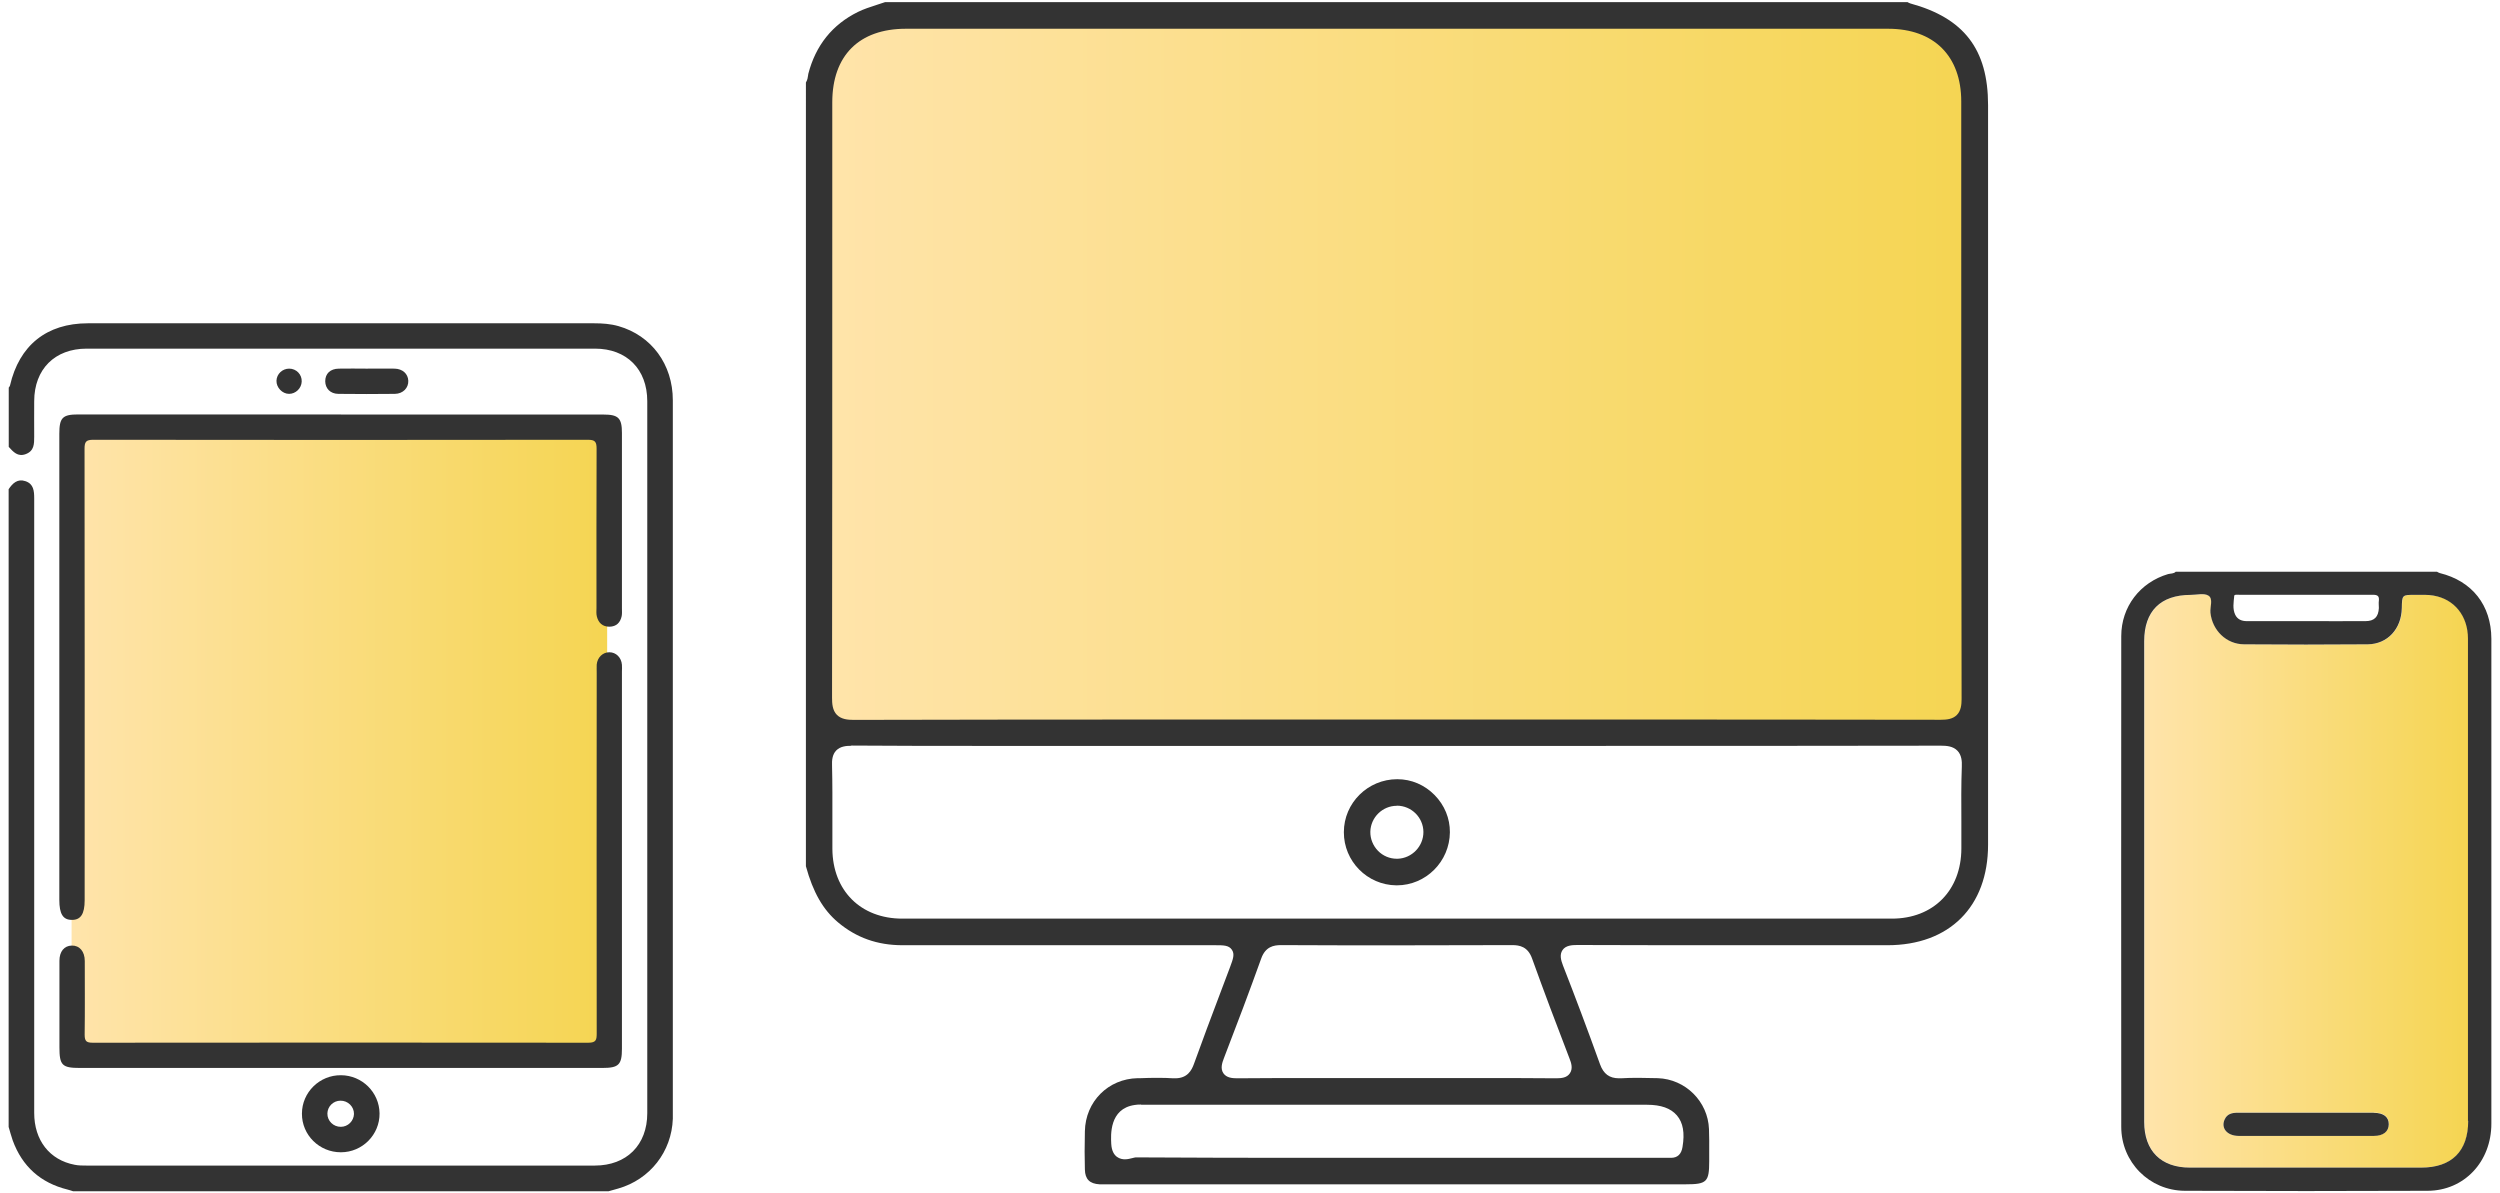
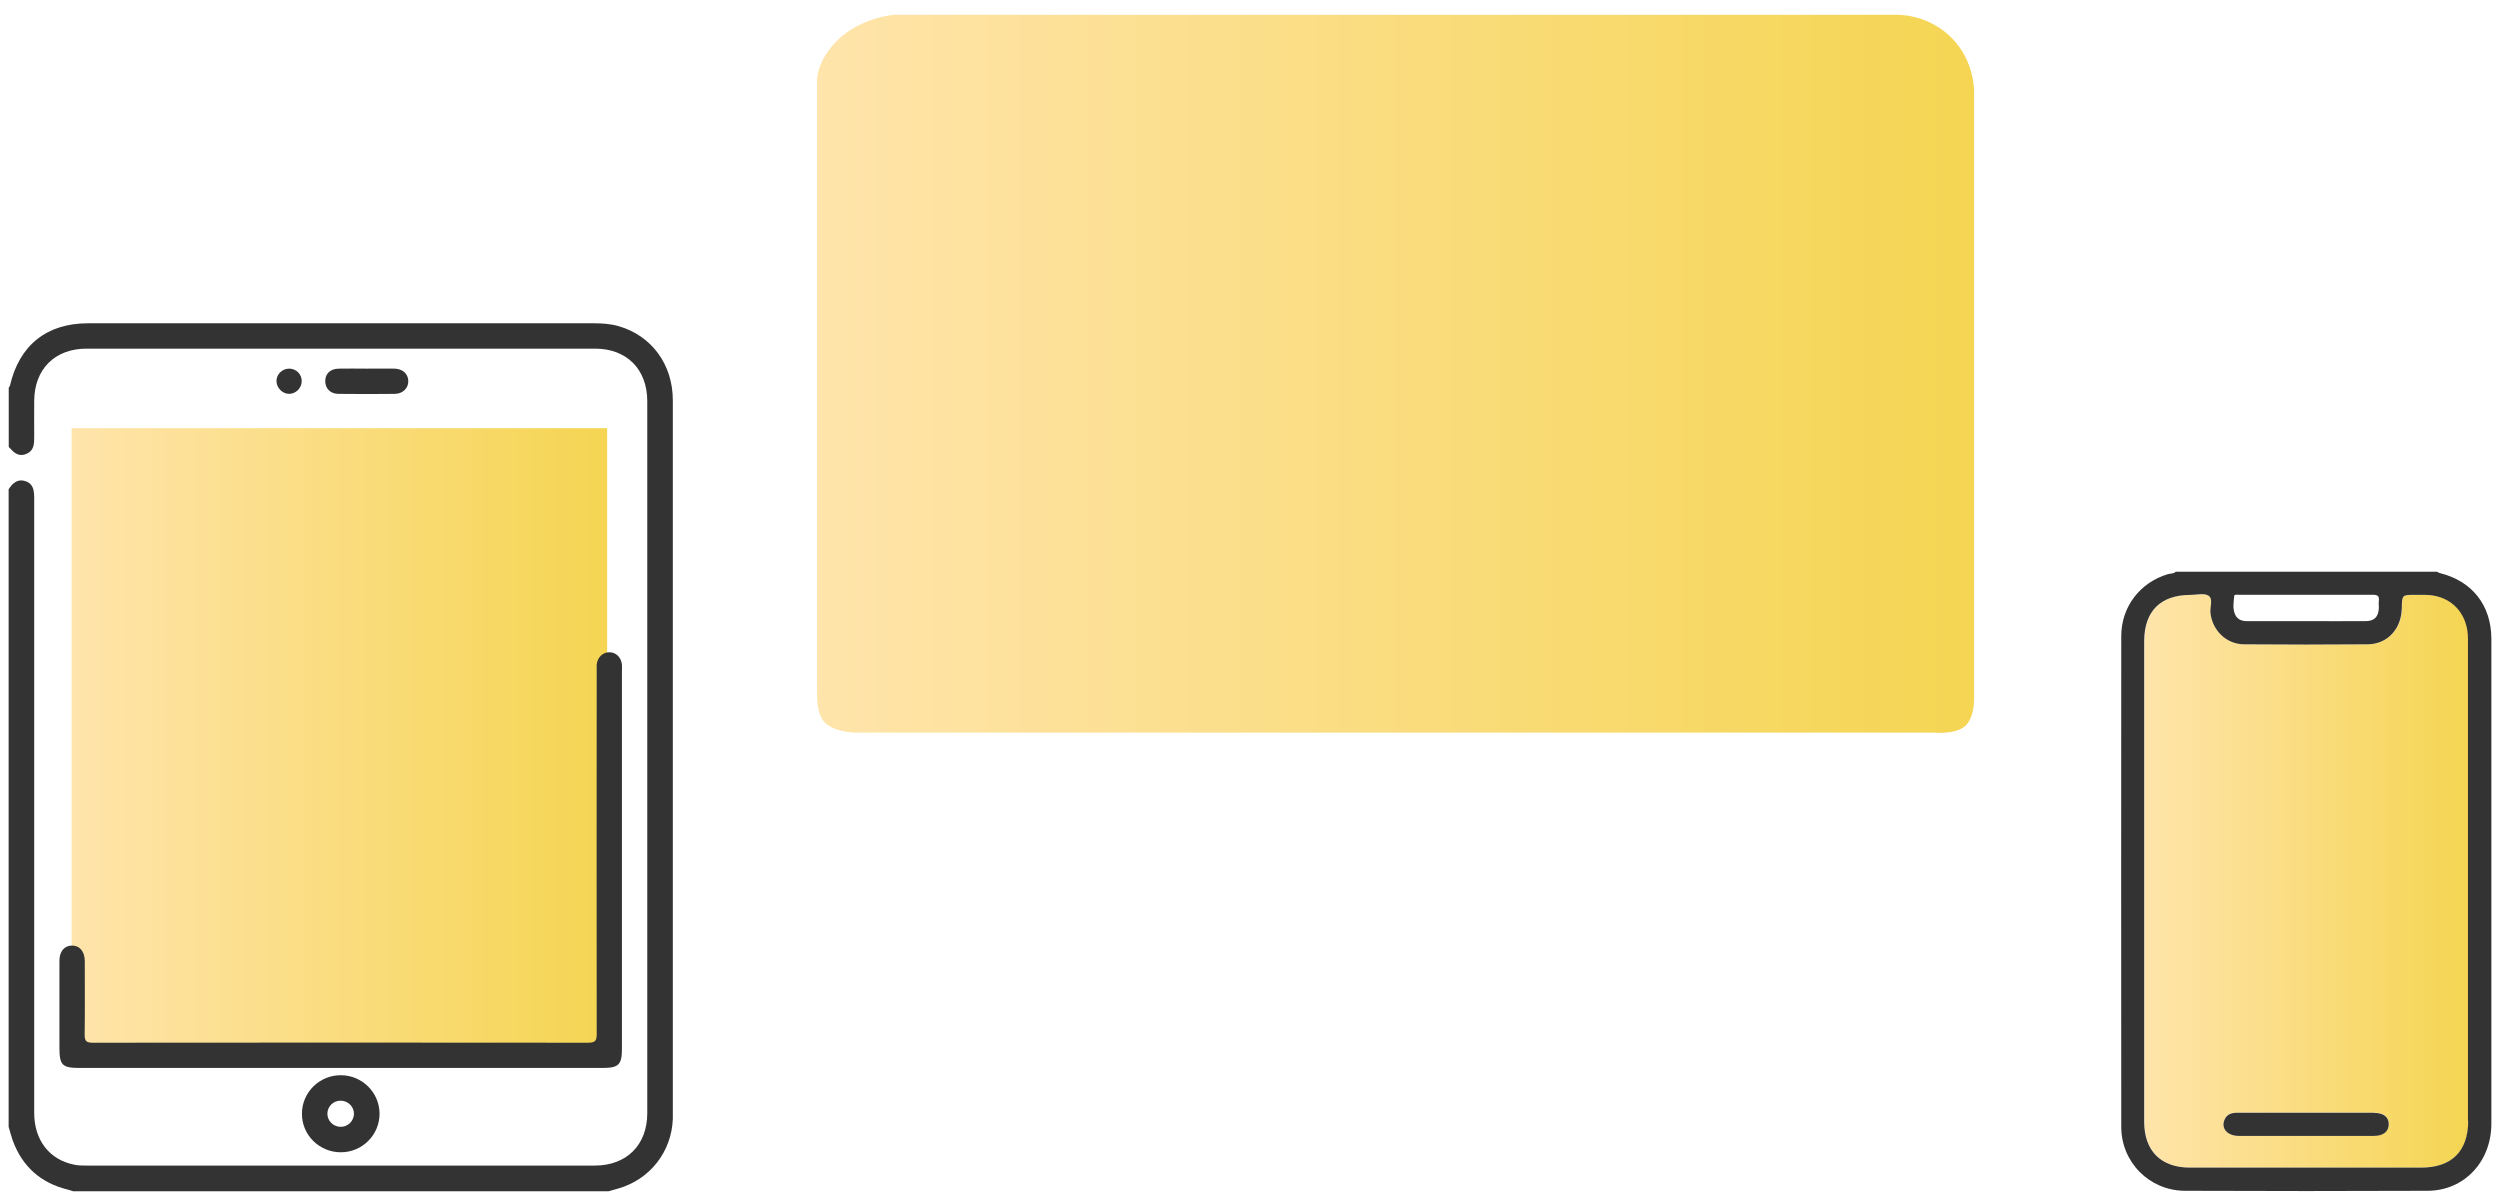
<svg xmlns="http://www.w3.org/2000/svg" xmlns:xlink="http://www.w3.org/1999/xlink" viewBox="0 0 220 105">
  <defs>
    <style>.i{fill:url(#e);}.j{fill:url(#d);}.k{fill:url(#h);}.l{fill:#333;}</style>
    <linearGradient id="d" x1="6.3" y1="64.75" x2="53.43" y2="64.75" gradientTransform="matrix(1, 0, 0, 1, 0, 0)" gradientUnits="userSpaceOnUse">
      <stop offset="0" stop-color="#ffe4ab" />
      <stop offset="1" stop-color="#f5d552" />
    </linearGradient>
    <linearGradient id="e" x1="71.88" y1="32.89" x2="173.72" y2="32.89" xlink:href="#d" />
    <linearGradient id="h" x1="188.69" y1="77.52" x2="217.2" y2="77.52" xlink:href="#d" />
  </defs>
  <g id="a" />
  <g id="b" />
  <g id="c">
    <g>
      <rect class="j" x="6.3" y="37.68" width="47.13" height="54.14" />
      <path class="i" d="M71.91,60.86s-.15,1.9,.68,2.73c.83,.83,2.58,.88,2.58,.88h95.04s1.95,.19,2.78-.63c.83-.83,.73-2.58,.73-2.58V8.24s.15-2.79-2-4.93c-2.14-2.14-4.87-2.01-4.87-2.01H78.69s-2.97,.22-5.03,2.28c-2.06,2.06-1.76,3.94-1.76,3.94V60.86Z" />
      <g id="f">
        <g>
-           <path class="l" d="M97.05,104.22c-.1,0-.19,0-.29,0-.87-.05-1.27-.45-1.29-1.3-.03-1-.03-2.07,0-3.37,.05-2.61,2.05-4.62,4.65-4.67h.26c.49-.02,.98-.03,1.47-.03,.52,0,.98,.01,1.39,.04,.06,0,.12,0,.18,0,1.06,0,1.44-.68,1.65-1.27,.75-2.08,1.54-4.19,2.31-6.22,.29-.76,.57-1.52,.86-2.28,.28-.75,.43-1.16,.16-1.55-.27-.39-.73-.39-1.48-.39h-14.94c-4.19,0-8.38,0-12.56,0-2.21,0-4.06-.66-5.67-2.01-1.32-1.11-2.2-2.64-2.83-4.94V7.26c.14-.23,.17-.46,.19-.62,0-.05,.01-.1,.02-.14,.65-2.51,2.12-4.34,4.37-5.45,.51-.25,1.06-.43,1.65-.62,.24-.08,.49-.16,.73-.24h89.99c.06,.04,.14,.08,.23,.11,4.73,1.29,6.85,4.04,6.85,8.95v12.85c0,17.41,0,34.82,0,52.23,0,5.46-3.4,8.85-8.86,8.85h-11.73c-6.29,0-11.09,0-15.55-.02h0c-.5,0-1.03,.04-1.31,.45-.27,.4-.14,.88,.04,1.35,1.06,2.71,2.13,5.55,3.26,8.69,.31,.86,.83,1.24,1.67,1.24,.06,0,.12,0,.18,0,.47-.03,.96-.04,1.51-.04,.5,0,1.03,.01,1.72,.03,2.44,.08,4.42,2.05,4.51,4.48,.03,.66,.02,1.35,.02,2.01,0,.27,0,.54,0,.82,0,1.82-.21,2.03-2.06,2.03h-51.28Zm3.36-7.02c-.23,0-.41,.01-.57,.04-2.23,.33-2.09,2.66-2.05,3.43,.07,1.22,.86,1.35,1.2,1.35,.24,0,.47-.06,.67-.11,.09-.02,.23-.06,.28-.06,5,.03,10.05,.04,14.34,.04h31.88c.11,0,.53,0,.63,0,.08,0,.15,0,.23,0h.03c.57,0,.91-.32,1.01-.95,.21-1.24,.05-2.15-.49-2.78-.54-.63-1.4-.94-2.63-.94h-44.02c-.08,0-.16,0-.24,0-.09,0-.17,0-.26,0Zm12.32-14.03c-.65,0-1.37,.14-1.74,1.17-1.02,2.84-2.13,5.79-3.29,8.79-.16,.42-.32,.91-.04,1.32,.27,.39,.76,.44,1.2,.44h.04c1.98-.02,4.08-.02,6.83-.02,1.2,0,5.98,0,7.17,0s5.97,0,7.16,0c2.75,0,4.86,0,6.84,.02h.05c.47,0,.94-.05,1.2-.44,.28-.41,.13-.9-.04-1.32-1.14-2.95-2.25-5.9-3.29-8.79-.37-1.03-1.09-1.17-1.74-1.17-3.41,.01-6.8,.02-10.19,.02s-6.78,0-10.18-.02h-.01Zm-37.83-17.54c-.45,0-.95,.05-1.31,.41-.35,.36-.39,.88-.37,1.34,.04,1.59,.03,3.21,.03,4.78,0,.85,0,1.7,0,2.54,.02,3.67,2.49,6.14,6.15,6.14,14.33,0,28.65,0,42.98,0s29.4,0,44.1,0c3.65,0,6.11-2.48,6.12-6.17,0-.81,0-1.61,0-2.42-.01-1.57-.02-3.2,.04-4.79,.02-.45-.01-1.01-.39-1.4-.39-.4-.96-.44-1.46-.44-10.59,.02-20.95,.02-30.58,.02h-44.46c-1.66,0-8.28,0-9.93,0-2.97,0-6.89,0-10.87-.03h-.03ZM79.72,2.53c-4.12,0-6.48,2.36-6.48,6.48v10.91c0,13.59,0,27.64-.02,41.46,0,.53,.03,1.13,.43,1.53,.39,.39,.96,.44,1.47,.44,10.18-.03,20.31-.03,28.89-.03h36.53c9.05,0,19.72,0,30.23,.02h0c.53,0,1.06-.05,1.43-.42,.37-.37,.42-.92,.42-1.4-.03-13.48-.03-27.18-.03-40.43V8.93c0-4.01-2.41-6.4-6.44-6.4H79.72Z" />
-           <path class="l" d="M122.87,77.91c-2.55-.03-4.62-2.12-4.61-4.68,0-2.57,2.11-4.66,4.7-4.66,1.25,0,2.4,.5,3.28,1.39,.88,.89,1.36,2.06,1.35,3.28-.02,2.57-2.11,4.67-4.67,4.67h-.05Zm.05-7c-1.26,0-2.3,1.02-2.33,2.28-.01,.63,.23,1.22,.67,1.68,.44,.45,1.03,.7,1.66,.7h.07c1.26-.04,2.28-1.1,2.27-2.36-.01-1.27-1.05-2.3-2.32-2.31h-.01Z" />
-         </g>
+           </g>
      </g>
      <g id="g">
        <g>
          <path class="l" d="M.76,43.05c.35-.52,.78-.94,1.47-.71,.73,.24,.78,.86,.78,1.52,0,18.03,0,36.05,0,54.08,0,2.4,1.35,4.14,3.56,4.56,.34,.07,.69,.07,1.04,.07,14.91,0,29.82,0,44.73,0,2.8,0,4.62-1.81,4.62-4.61,0-20.88,0-41.77,0-62.65,0-2.82-1.81-4.63-4.6-4.63-14.91,0-29.82,0-44.73,0-2.81,0-4.61,1.81-4.62,4.61,0,1.04-.01,2.09,0,3.13,0,.65,0,1.26-.74,1.54-.71,.27-1.1-.2-1.5-.63v-5.22c.04-.06,.1-.12,.11-.18,.81-3.54,3.23-5.48,6.85-5.48,14.85,0,29.71,0,44.56,0,.72,0,1.44,.05,2.14,.25,2.9,.83,4.78,3.36,4.78,6.53,0,20.95,0,41.9,0,62.85,0,.12,0,.25,0,.37-.1,2.9-2.01,5.34-4.8,6.14-.28,.08-.57,.16-.85,.24H6.43c-.16-.05-.32-.11-.49-.15-2.37-.59-3.98-2.03-4.82-4.32-.14-.39-.24-.8-.36-1.19,0-18.7,0-37.39,0-56.09Z" />
-           <path class="l" d="M30.01,36.48c7.7,0,15.4,0,23.1,0,1.31,0,1.62,.31,1.62,1.62,0,5.15,0,10.29,0,15.44,0,.22,.02,.45-.02,.67-.12,.58-.47,.93-1.08,.94-.61,0-.97-.34-1.11-.91-.06-.24-.03-.49-.03-.74,0-4.67-.01-9.35,.01-14.02,0-.62-.15-.78-.77-.78-14.51,.02-29.01,.02-43.52,0-.63,0-.77,.17-.77,.78,.02,13.25,.01,26.5,.01,39.74,0,1.21-.35,1.74-1.13,1.73-.78,0-1.1-.53-1.1-1.76,0-13.67,0-27.34,0-41.01,0-1.43,.28-1.71,1.68-1.71,7.7,0,15.4,0,23.1,0Z" />
          <path class="l" d="M29.99,93.98c-7.65,0-15.31,0-22.96,0-1.57,0-1.8-.24-1.8-1.82,0-2.54,0-5.07,0-7.61,0-.82,.42-1.32,1.08-1.34,.68-.02,1.15,.51,1.15,1.36,0,2.16,.02,4.33-.01,6.49,0,.58,.17,.7,.72,.7,14.54-.01,29.07-.02,43.61,0,.69,0,.73-.27,.73-.83-.01-10.57-.01-21.13,0-31.7,0-.25-.01-.5,0-.75,.06-.63,.54-1.09,1.12-1.08,.58,0,1.05,.46,1.1,1.1,.02,.2,0,.4,0,.6,0,11.06,0,22.13,0,33.19,0,1.41-.29,1.69-1.71,1.69-7.68,0-15.36,0-23.03,0Z" />
          <path class="l" d="M29.99,101.4c-1.89,0-3.43-1.52-3.42-3.4,0-1.87,1.55-3.4,3.44-3.38,1.86,.01,3.37,1.51,3.39,3.36,.02,1.87-1.51,3.42-3.4,3.42Zm0-2.24c.63,0,1.14-.51,1.16-1.13,.01-.64-.53-1.18-1.19-1.17-.63,0-1.14,.51-1.15,1.13-.01,.65,.53,1.18,1.19,1.17Z" />
          <path class="l" d="M32.28,32.44c.82,0,1.63-.01,2.45,0,.7,.02,1.17,.45,1.2,1.06,.03,.63-.46,1.15-1.18,1.16-1.66,.02-3.32,.02-4.98,0-.71-.01-1.14-.48-1.15-1.11,0-.67,.44-1.1,1.2-1.11,.82-.02,1.63,0,2.45,0Z" />
          <path class="l" d="M25.44,34.66c-.6,0-1.13-.56-1.11-1.16,.02-.59,.52-1.06,1.12-1.06,.63,0,1.13,.52,1.1,1.14-.02,.59-.53,1.08-1.11,1.08Z" />
        </g>
      </g>
      <g>
        <path class="k" d="M214.16,52.41c-.52-.09-1.06-.05-1.59-.06-1.18,0-1.18,0-1.19,1.16-.03,1.82-1.25,3.18-2.99,3.19-3.63,.03-7.27,.03-10.9,0-1.56-.01-2.79-1.24-2.95-2.78-.05-.52,.26-1.22-.17-1.5-.38-.24-1.03-.07-1.57-.07-2.65,0-4.09,1.44-4.09,4.08,0,7.01,0,14.03,0,21.04s0,14.18,0,21.26c0,2.54,1.47,4.02,4.02,4.02,6.78,0,13.57,0,20.35,0,2.69,0,4.14-1.44,4.14-4.12,0-6.24,0-12.48,0-18.71,0-7.91,0-15.83,0-23.74,0-1.98-1.19-3.47-3.04-3.78Zm-5.26,47.54c-3.97,0-7.94,0-11.91,0-1.01,0-1.57-.68-1.22-1.45,.23-.49,.65-.59,1.14-.59,2.01,0,4.02,0,6.03,0,1.99,0,3.97,0,5.96,0,.86,0,1.32,.36,1.32,1,0,.64-.48,1.03-1.31,1.03Z" />
        <path class="l" d="M219.24,56.21c-.01-2.95-1.69-5.08-4.54-5.78-.09-.02-.17-.08-.25-.12h-22.98c-.19,.19-.45,.15-.68,.21-2.46,.73-4.12,2.87-4.12,5.46-.01,14.39-.01,28.78,0,43.18,0,3.12,2.48,5.61,5.59,5.63,7.12,.03,14.25,.03,21.37,0,3.22-.01,5.61-2.56,5.61-5.91,0-13.03,0-26.07,0-39.1,0-1.19,0-2.38,0-3.57Zm-22.64-3.75c.02-.17,.29-.12,.45-.12,3.92,0,7.83,0,11.75,0,.4,0,.59,.09,.54,.52-.03,.21,0,.44,0,.65-.04,.78-.4,1.15-1.18,1.15-1.74,.01-3.48,0-5.22,0-1.74,0-3.48,0-5.22,0-.45,0-.82-.15-1.02-.56-.25-.53-.14-1.1-.09-1.64Zm20.6,46.17c0,2.68-1.45,4.12-4.14,4.12-6.78,0-13.57,0-20.35,0-2.54,0-4.02-1.47-4.02-4.02,0-7.09,0-14.18,0-21.26s0-14.03,0-21.04c0-2.65,1.44-4.08,4.09-4.08,.53,0,1.19-.18,1.57,.07,.43,.28,.12,.98,.17,1.5,.16,1.54,1.39,2.77,2.95,2.78,3.63,.03,7.27,.03,10.9,0,1.74-.02,2.96-1.37,2.99-3.19,.02-1.16,.02-1.17,1.19-1.16,.53,0,1.07-.03,1.59,.06,1.85,.31,3.04,1.8,3.04,3.78,0,7.91,0,15.83,0,23.74,0,6.24,0,12.48,0,18.71Z" />
        <path class="l" d="M208.9,97.92c-1.99,0-3.97,0-5.96,0-2.01,0-4.02,0-6.03,0-.49,0-.92,.1-1.14,.59-.35,.76,.21,1.44,1.22,1.45,3.97,0,7.94,0,11.91,0,.84,0,1.31-.39,1.31-1.03,0-.64-.46-1-1.32-1Z" />
      </g>
    </g>
  </g>
</svg>